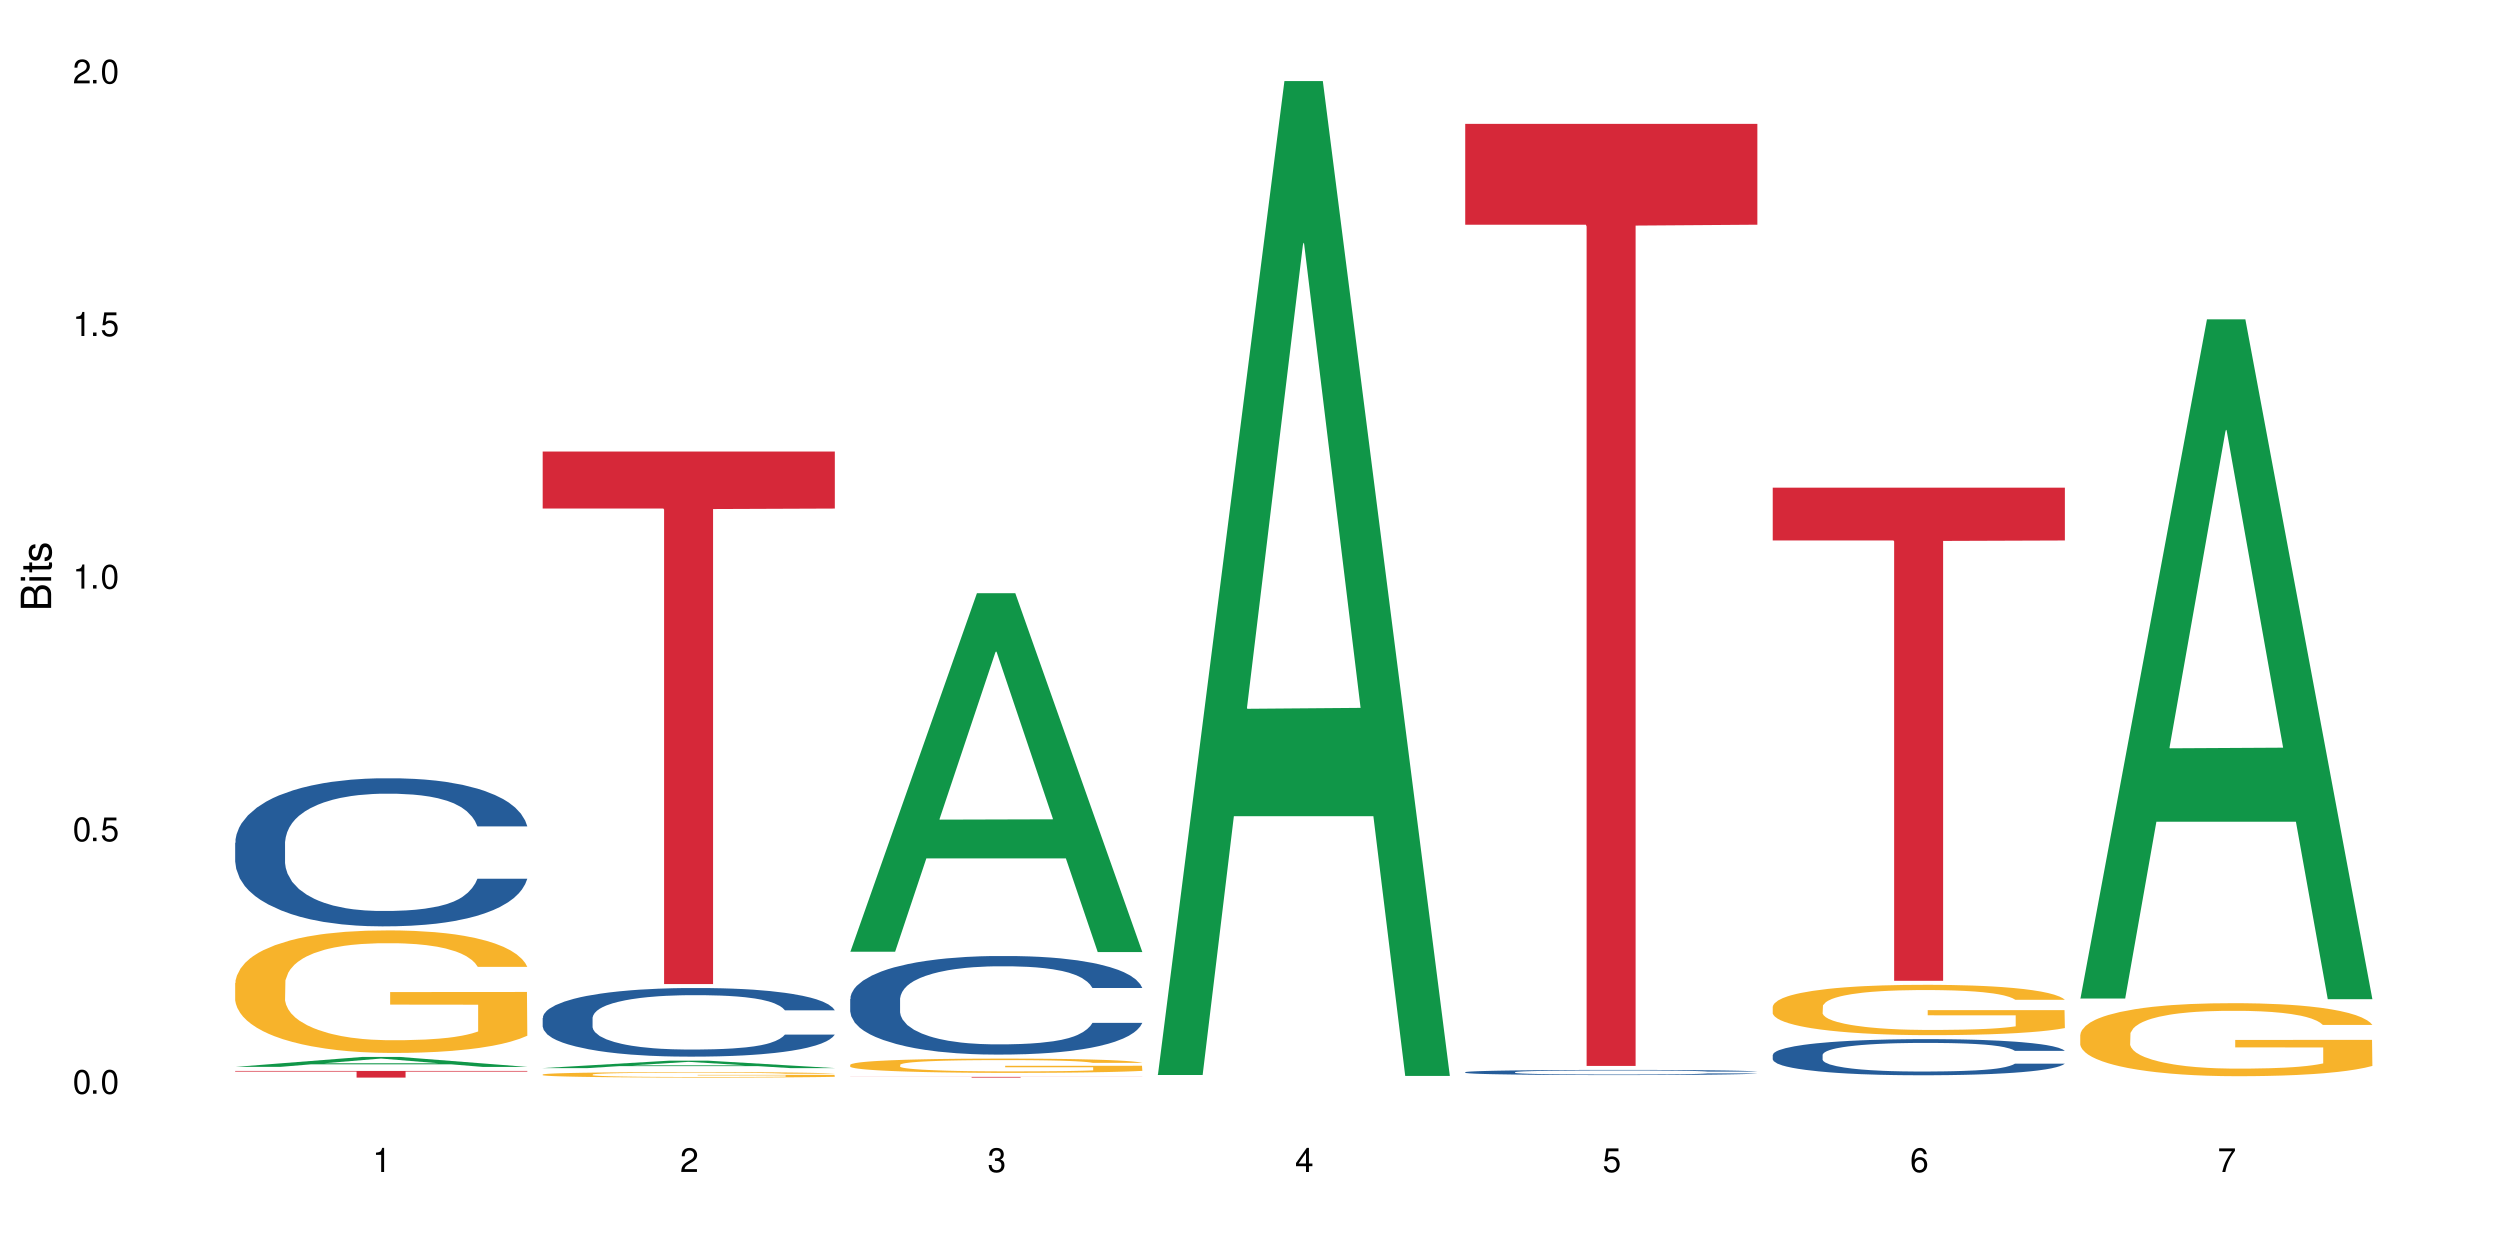
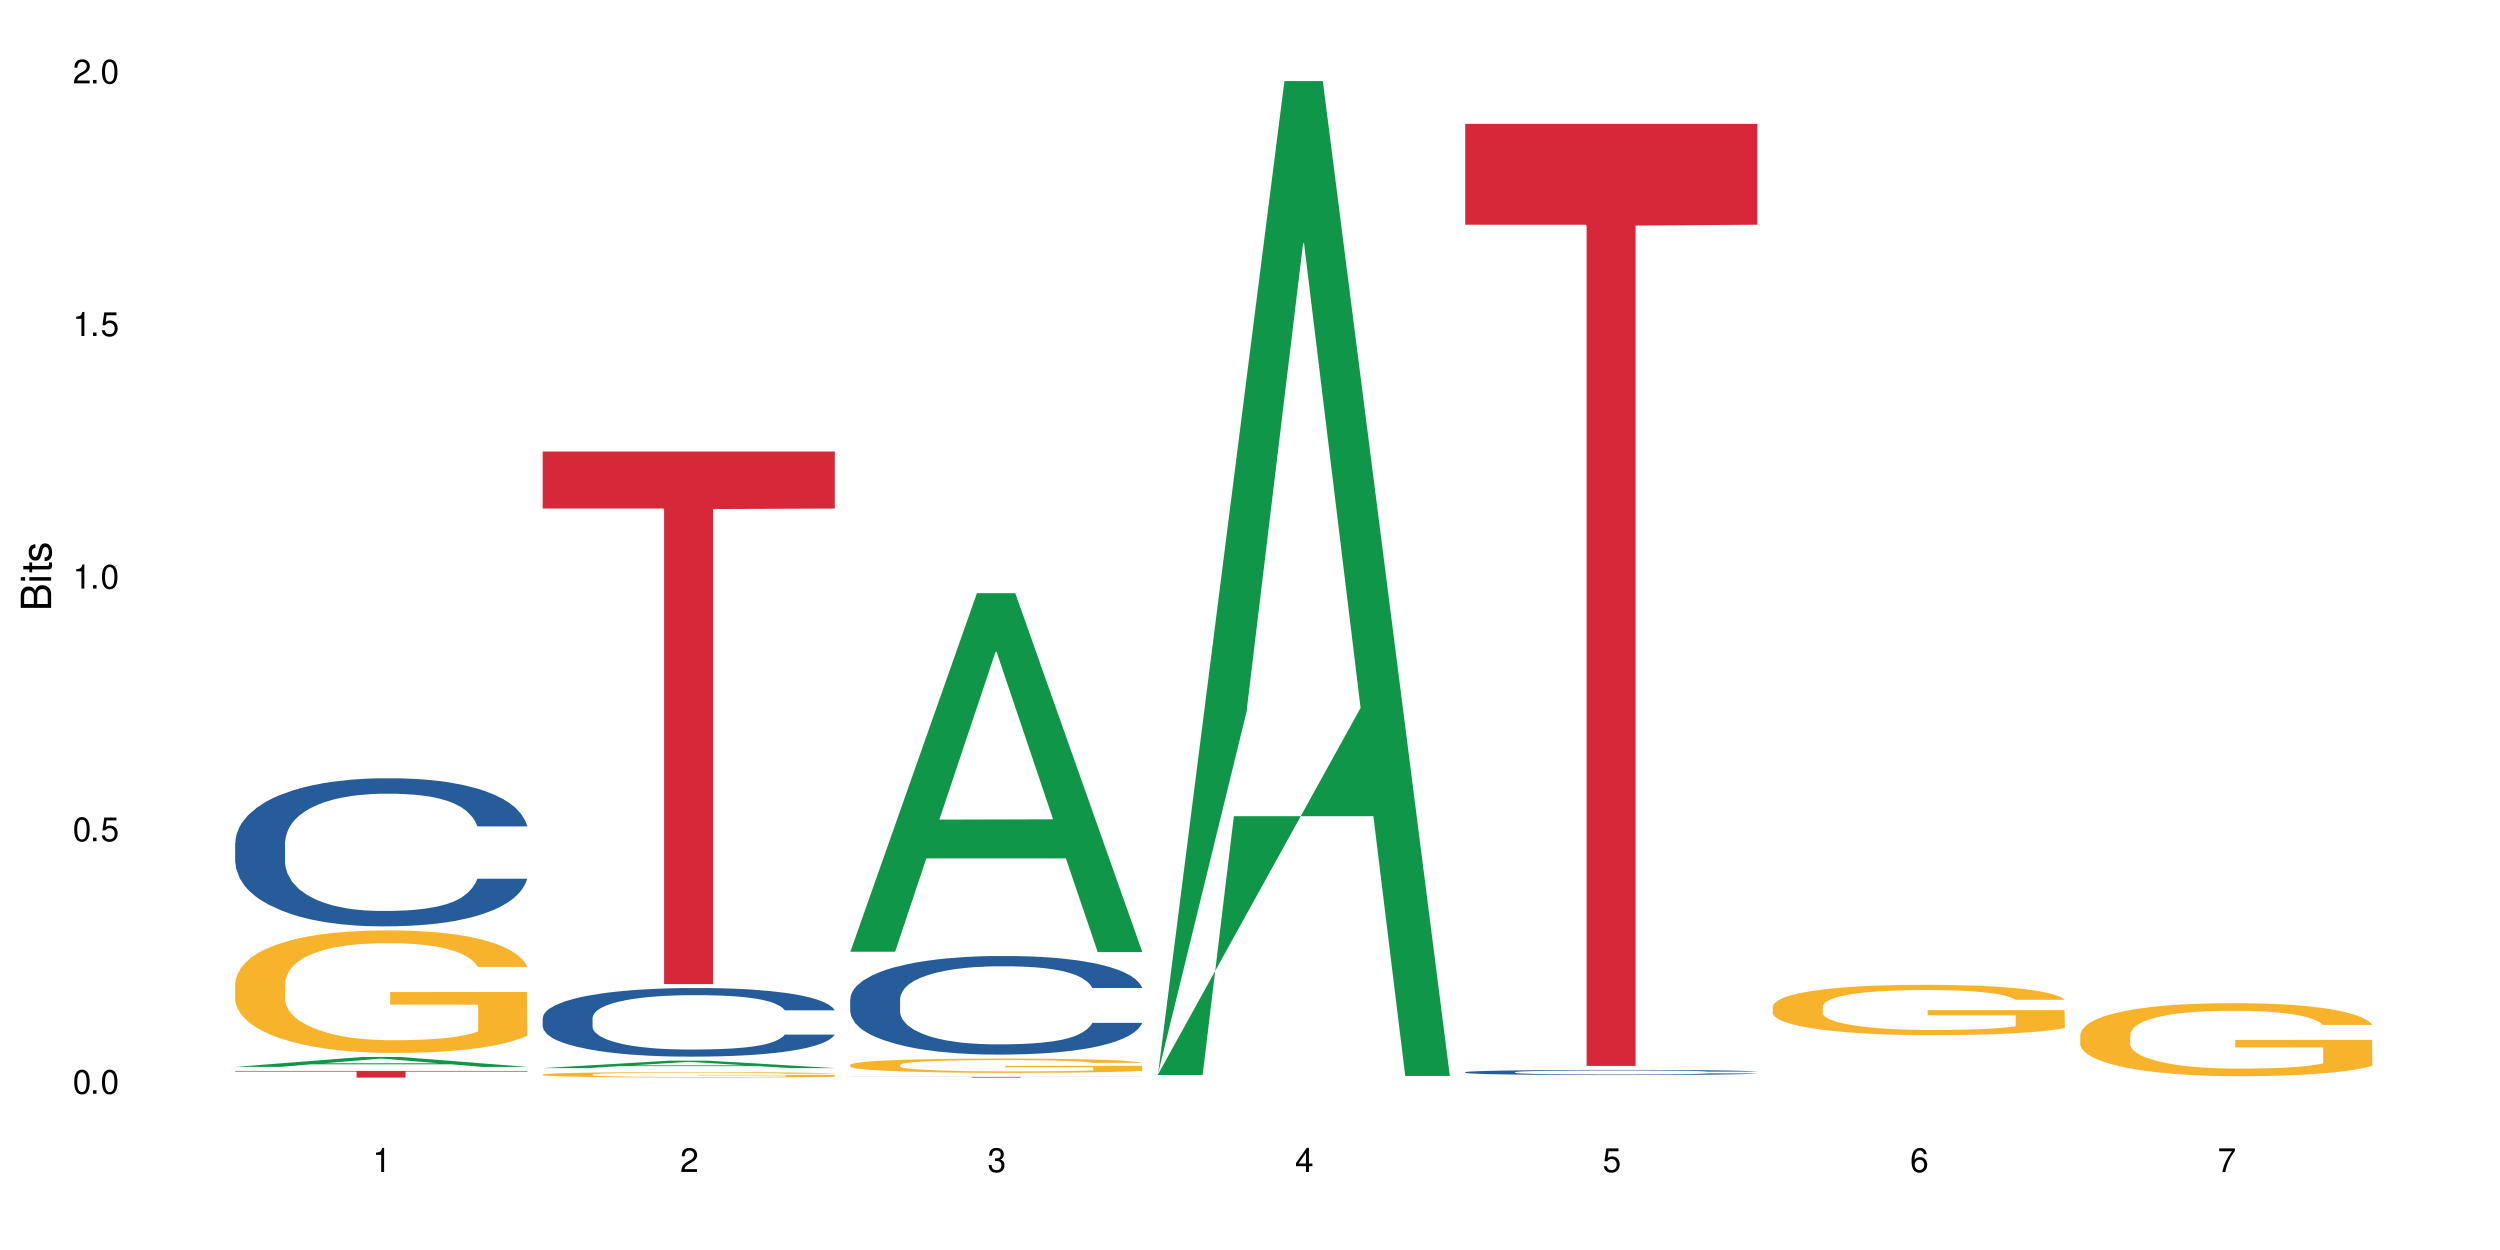
<svg xmlns="http://www.w3.org/2000/svg" xmlns:xlink="http://www.w3.org/1999/xlink" width="720" height="360" viewBox="0 0 720 360">
  <defs>
    <g>
      <g id="glyph-0-0">
</g>
      <g id="glyph-0-1">
        <path d="M 2.641 -6.938 C 2 -6.938 1.422 -6.656 1.078 -6.172 C 0.641 -5.562 0.406 -4.641 0.406 -3.359 C 0.406 -1.016 1.188 0.219 2.641 0.219 C 4.078 0.219 4.859 -1.016 4.859 -3.297 C 4.859 -4.641 4.656 -5.547 4.203 -6.172 C 3.844 -6.656 3.281 -6.938 2.641 -6.938 Z M 2.641 -6.188 C 3.547 -6.188 4 -5.25 4 -3.375 C 4 -1.406 3.562 -0.484 2.625 -0.484 C 1.734 -0.484 1.281 -1.438 1.281 -3.344 C 1.281 -5.25 1.734 -6.188 2.641 -6.188 Z M 2.641 -6.188 " />
      </g>
      <g id="glyph-0-2">
        <path d="M 1.828 -1 L 0.828 -1 L 0.828 0 L 1.828 0 Z M 1.828 -1 " />
      </g>
      <g id="glyph-0-3">
        <path d="M 4.562 -6.797 L 1.062 -6.797 L 0.547 -3.094 L 1.328 -3.094 C 1.719 -3.562 2.047 -3.734 2.578 -3.734 C 3.484 -3.734 4.062 -3.109 4.062 -2.094 C 4.062 -1.125 3.484 -0.531 2.578 -0.531 C 1.828 -0.531 1.375 -0.906 1.188 -1.672 L 0.328 -1.672 C 0.453 -1.109 0.547 -0.844 0.75 -0.594 C 1.125 -0.078 1.828 0.219 2.594 0.219 C 3.969 0.219 4.922 -0.781 4.922 -2.219 C 4.922 -3.562 4.031 -4.484 2.719 -4.484 C 2.25 -4.484 1.859 -4.359 1.469 -4.062 L 1.734 -5.969 L 4.562 -5.969 Z M 4.562 -6.797 " />
      </g>
      <g id="glyph-0-4">
        <path d="M 2.484 -4.938 L 2.484 0 L 3.328 0 L 3.328 -6.938 L 2.766 -6.938 C 2.469 -5.875 2.281 -5.734 0.984 -5.562 L 0.984 -4.938 Z M 2.484 -4.938 " />
      </g>
      <g id="glyph-0-5">
        <path d="M 4.859 -0.828 L 1.281 -0.828 C 1.359 -1.406 1.672 -1.781 2.5 -2.281 L 3.469 -2.828 C 4.406 -3.344 4.906 -4.062 4.906 -4.906 C 4.906 -5.484 4.672 -6.031 4.266 -6.406 C 3.859 -6.766 3.375 -6.938 2.719 -6.938 C 1.859 -6.938 1.219 -6.625 0.844 -6.031 C 0.609 -5.672 0.5 -5.234 0.484 -4.531 L 1.328 -4.531 C 1.359 -5.016 1.406 -5.281 1.531 -5.516 C 1.75 -5.938 2.188 -6.203 2.703 -6.203 C 3.469 -6.203 4.031 -5.641 4.031 -4.891 C 4.031 -4.344 3.719 -3.859 3.125 -3.516 L 2.234 -3 C 0.812 -2.172 0.406 -1.531 0.328 -0.016 L 4.859 -0.016 Z M 4.859 -0.828 " />
      </g>
      <g id="glyph-0-6">
        <path d="M 2.125 -3.188 L 2.578 -3.188 C 3.5 -3.188 3.984 -2.766 3.984 -1.922 C 3.984 -1.062 3.469 -0.531 2.594 -0.531 C 1.656 -0.531 1.203 -1 1.156 -2.016 L 0.312 -2.016 C 0.344 -1.453 0.438 -1.094 0.609 -0.781 C 0.953 -0.109 1.625 0.219 2.547 0.219 C 3.953 0.219 4.859 -0.625 4.859 -1.938 C 4.859 -2.828 4.516 -3.297 3.703 -3.594 C 4.344 -3.844 4.656 -4.328 4.656 -5.031 C 4.656 -6.219 3.875 -6.938 2.578 -6.938 C 1.203 -6.938 0.484 -6.172 0.453 -4.703 L 1.297 -4.703 C 1.312 -5.125 1.344 -5.359 1.453 -5.578 C 1.641 -5.969 2.062 -6.203 2.594 -6.203 C 3.344 -6.203 3.797 -5.75 3.797 -5 C 3.797 -4.516 3.609 -4.219 3.25 -4.047 C 3.016 -3.953 2.703 -3.922 2.125 -3.906 Z M 2.125 -3.188 " />
      </g>
      <g id="glyph-0-7">
        <path d="M 3.141 -1.672 L 3.141 0 L 3.984 0 L 3.984 -1.672 L 4.984 -1.672 L 4.984 -2.438 L 3.984 -2.438 L 3.984 -6.938 L 3.359 -6.938 L 0.266 -2.578 L 0.266 -1.672 Z M 3.141 -2.438 L 1 -2.438 L 3.141 -5.5 Z M 3.141 -2.438 " />
      </g>
      <g id="glyph-0-8">
        <path d="M 4.781 -5.125 C 4.609 -6.266 3.891 -6.938 2.844 -6.938 C 2.094 -6.938 1.422 -6.578 1.031 -5.953 C 0.594 -5.266 0.406 -4.422 0.406 -3.172 C 0.406 -2 0.578 -1.25 0.984 -0.641 C 1.359 -0.078 1.953 0.219 2.703 0.219 C 3.984 0.219 4.922 -0.75 4.922 -2.094 C 4.922 -3.375 4.062 -4.281 2.844 -4.281 C 2.172 -4.281 1.641 -4.031 1.281 -3.516 C 1.281 -5.234 1.828 -6.188 2.797 -6.188 C 3.391 -6.188 3.797 -5.797 3.938 -5.125 Z M 2.734 -3.531 C 3.547 -3.531 4.062 -2.953 4.062 -2.031 C 4.062 -1.156 3.484 -0.531 2.703 -0.531 C 1.922 -0.531 1.328 -1.188 1.328 -2.078 C 1.328 -2.938 1.906 -3.531 2.734 -3.531 Z M 2.734 -3.531 " />
      </g>
      <g id="glyph-0-9">
        <path d="M 4.984 -6.797 L 0.438 -6.797 L 0.438 -5.969 L 4.109 -5.969 C 2.5 -3.656 1.828 -2.234 1.328 0 L 2.219 0 C 2.594 -2.172 3.453 -4.047 4.984 -6.094 Z M 4.984 -6.797 " />
      </g>
      <g id="glyph-1-0">
</g>
      <g id="glyph-1-1">
        <path d="M 0 -0.953 L 0 -4.891 C 0 -5.719 -0.234 -6.344 -0.734 -6.797 C -1.188 -7.234 -1.812 -7.469 -2.5 -7.469 C -3.547 -7.469 -4.188 -7 -4.625 -5.875 C -4.984 -6.688 -5.625 -7.094 -6.531 -7.094 C -7.172 -7.094 -7.734 -6.859 -8.141 -6.391 C -8.562 -5.922 -8.75 -5.344 -8.75 -4.5 L -8.75 -0.953 Z M -4.984 -2.062 L -7.766 -2.062 L -7.766 -4.219 C -7.766 -4.844 -7.688 -5.203 -7.453 -5.5 C -7.219 -5.812 -6.859 -5.969 -6.375 -5.969 C -5.891 -5.969 -5.531 -5.812 -5.297 -5.5 C -5.062 -5.203 -4.984 -4.844 -4.984 -4.219 Z M -0.984 -2.062 L -4 -2.062 L -4 -4.781 C -4 -5.766 -3.438 -6.359 -2.484 -6.359 C -1.547 -6.359 -0.984 -5.766 -0.984 -4.781 Z M -0.984 -2.062 " />
      </g>
      <g id="glyph-1-2">
        <path d="M -6.281 -1.797 L -6.281 -0.797 L 0 -0.797 L 0 -1.797 Z M -8.75 -1.797 L -8.75 -0.797 L -7.484 -0.797 L -7.484 -1.797 Z M -8.75 -1.797 " />
      </g>
      <g id="glyph-1-3">
        <path d="M -6.281 -3.047 L -6.281 -2.016 L -8.016 -2.016 L -8.016 -1.016 L -6.281 -1.016 L -6.281 -0.172 L -5.469 -0.172 L -5.469 -1.016 L -0.719 -1.016 C -0.078 -1.016 0.281 -1.453 0.281 -2.234 C 0.281 -2.5 0.25 -2.719 0.188 -3.047 L -0.641 -3.047 C -0.609 -2.906 -0.594 -2.766 -0.594 -2.562 C -0.594 -2.141 -0.719 -2.016 -1.156 -2.016 L -5.469 -2.016 L -5.469 -3.047 Z M -6.281 -3.047 " />
      </g>
      <g id="glyph-1-4">
        <path d="M -4.531 -5.25 C -5.766 -5.25 -6.469 -4.422 -6.469 -2.969 C -6.469 -1.516 -5.719 -0.562 -4.547 -0.562 C -3.562 -0.562 -3.094 -1.062 -2.734 -2.562 L -2.516 -3.484 C -2.344 -4.188 -2.094 -4.469 -1.641 -4.469 C -1.047 -4.469 -0.641 -3.875 -0.641 -3 C -0.641 -2.453 -0.797 -2 -1.062 -1.75 C -1.25 -1.594 -1.422 -1.531 -1.875 -1.469 L -1.875 -0.406 C -0.422 -0.453 0.281 -1.266 0.281 -2.922 C 0.281 -4.5 -0.5 -5.516 -1.719 -5.516 C -2.656 -5.516 -3.172 -4.984 -3.469 -3.734 L -3.703 -2.766 C -3.891 -1.953 -4.156 -1.609 -4.594 -1.609 C -5.188 -1.609 -5.547 -2.125 -5.547 -2.938 C -5.547 -3.75 -5.203 -4.172 -4.531 -4.203 Z M -4.531 -5.25 " />
      </g>
    </g>
  </defs>
  <rect x="-72" y="-36" width="864" height="432" fill="rgb(100%, 100%, 100%)" fill-opacity="1" />
  <path fill-rule="nonzero" fill="rgb(6.275%, 58.824%, 28.235%)" fill-opacity="1" d="M 67.73 307.266 L 67.82 307.262 L 104.227 304.406 L 115.281 304.406 L 151.867 307.27 L 139.012 307.27 L 129.844 306.52 L 89.664 306.52 L 80.676 307.266 L 67.73 307.266 L 93.527 306.211 L 126.156 306.211 L 109.887 304.875 L 109.707 304.871 L 109.527 304.879 L 93.438 306.211 L 93.527 306.211 Z M 67.73 307.266 " />
  <path fill-rule="nonzero" fill="rgb(14.51%, 36.078%, 60%)" fill-opacity="1" d="M 67.73 242.711 L 67.832 242.676 L 67.832 241.738 L 68.141 240.258 L 68.859 238.387 L 69.578 237.102 L 71.426 234.801 L 73.988 232.582 L 76.656 230.867 L 78.605 229.852 L 80.352 229.074 L 84.352 227.633 L 86.918 226.891 L 89.688 226.227 L 93.074 225.566 L 95.535 225.176 L 101.078 224.551 L 105.18 224.281 L 108.363 224.164 L 115.238 224.164 L 119.34 224.32 L 122.316 224.512 L 125.598 224.824 L 128.371 225.176 L 133.191 226.031 L 137.5 227.125 L 139.449 227.746 L 142.527 228.957 L 144.891 230.125 L 146.531 231.137 L 148.379 232.582 L 150.02 234.336 L 151.25 236.32 L 151.867 237.996 L 137.5 237.996 L 136.785 236.438 L 135.961 235.23 L 134.422 233.633 L 132.883 232.504 L 130.73 231.371 L 128.781 230.633 L 126.113 229.891 L 123.754 229.422 L 121.289 229.074 L 118.93 228.84 L 114.414 228.605 L 109.184 228.605 L 107.234 228.684 L 103.23 228.996 L 101.078 229.27 L 98 229.812 L 95.844 230.32 L 93.281 231.098 L 91.535 231.762 L 89.379 232.773 L 87.84 233.672 L 86.098 234.957 L 85.07 235.934 L 84.148 237.023 L 83.328 238.309 L 82.711 239.672 L 82.301 241.113 L 82.094 242.52 L 82.094 248.559 L 82.301 249.961 L 82.812 251.598 L 84.148 253.977 L 86.098 256.043 L 88.355 257.68 L 90.508 258.848 L 91.742 259.395 L 93.383 260.016 L 95.945 260.797 L 99.641 261.574 L 101.797 261.887 L 105.078 262.199 L 108.465 262.355 L 112.98 262.355 L 116.98 262.199 L 119.648 262.004 L 122.418 261.691 L 126.215 261.031 L 128.574 260.406 L 130.629 259.664 L 132.168 258.926 L 133.191 258.301 L 134.73 257.094 L 135.961 255.77 L 136.887 254.402 L 137.5 253.078 L 151.867 253.078 L 151.25 254.637 L 150.328 256.156 L 149.402 257.289 L 147.969 258.652 L 146.324 259.859 L 143.965 261.223 L 142.016 262.121 L 139.449 263.094 L 137.09 263.836 L 134.527 264.496 L 130.73 265.277 L 128.266 265.668 L 125.598 266.02 L 122.418 266.328 L 118.418 266.602 L 114.109 266.758 L 110.105 266.797 L 105.797 266.719 L 102.617 266.562 L 98.41 266.211 L 93.176 265.512 L 89.379 264.77 L 86.406 264.031 L 83.84 263.25 L 80.969 262.199 L 77.273 260.484 L 75.016 259.16 L 73.477 258.066 L 71.734 256.547 L 70.5 255.184 L 69.066 253 L 68.039 250.234 L 67.73 248.09 Z M 67.73 242.711 " />
  <path fill-rule="nonzero" fill="rgb(96.863%, 70.196%, 16.863%)" fill-opacity="1" d="M 67.73 283.07 L 67.832 283.039 L 67.832 282.395 L 68.242 280.945 L 69.27 278.945 L 70.605 277.301 L 72.039 276.012 L 72.965 275.332 L 74.504 274.367 L 75.836 273.656 L 79.223 272.207 L 83.531 270.852 L 85.891 270.27 L 88.559 269.723 L 92.355 269.109 L 94.102 268.887 L 99.438 268.367 L 105.488 268.047 L 112.16 267.949 L 115.238 267.98 L 119.441 268.109 L 125.188 268.465 L 128.473 268.789 L 131.039 269.109 L 133.707 269.531 L 136.988 270.176 L 140.066 270.949 L 142.527 271.723 L 144.992 272.688 L 147.043 273.723 L 148.789 274.852 L 150.328 276.203 L 151.25 277.332 L 151.867 278.461 L 137.605 278.461 L 136.785 277.332 L 135.859 276.461 L 134.32 275.398 L 132.781 274.625 L 131.242 274.012 L 128.371 273.172 L 125.906 272.656 L 122.828 272.207 L 119.855 271.914 L 116.469 271.723 L 114.414 271.656 L 108.977 271.656 L 104.055 271.883 L 101.18 272.141 L 99.129 272.398 L 96.254 272.883 L 94.512 273.27 L 93.484 273.527 L 90.406 274.527 L 88.355 275.43 L 87.227 276.043 L 85.789 277.012 L 84.762 277.879 L 83.633 279.172 L 83.02 280.137 L 82.199 282.328 L 82.094 288.133 L 82.402 289.359 L 83.02 290.68 L 83.84 291.84 L 85.07 293.066 L 86.301 294 L 88.457 295.258 L 90.305 296.098 L 91.742 296.645 L 94.512 297.516 L 95.641 297.805 L 98.309 298.387 L 101.078 298.84 L 104.465 299.227 L 107.027 299.418 L 111.133 299.578 L 116.363 299.578 L 122.52 299.387 L 126.422 299.129 L 129.09 298.871 L 130.832 298.645 L 132.988 298.289 L 134.527 297.969 L 135.961 297.613 L 137.707 297.066 L 137.707 289.359 L 112.363 289.328 L 112.363 285.715 L 151.762 285.684 L 151.867 298.289 L 149.711 299.16 L 147.043 300 L 144.48 300.645 L 141.812 301.191 L 138.016 301.805 L 134.938 302.191 L 130.215 302.645 L 125.906 302.934 L 121.395 303.125 L 117.391 303.223 L 112.672 303.254 L 108.465 303.191 L 103.949 302.996 L 100.359 302.738 L 97.074 302.418 L 93.793 301.996 L 89.688 301.32 L 87.02 300.773 L 84.25 300.094 L 81.48 299.289 L 79.016 298.418 L 77.375 297.742 L 75.734 296.969 L 73.988 296 L 72.348 294.906 L 71.117 293.906 L 69.988 292.777 L 69.168 291.711 L 68.348 290.262 L 67.938 289.102 L 67.73 288.102 Z M 67.73 283.07 " />
  <path fill-rule="nonzero" fill="rgb(83.922%, 15.686%, 22.353%)" fill-opacity="1" d="M 67.73 308.422 L 151.867 308.422 L 151.867 308.625 L 116.801 308.629 L 116.801 310.344 L 102.695 310.344 L 102.695 308.629 L 102.488 308.625 L 67.73 308.625 Z M 67.73 308.422 " />
  <path fill-rule="nonzero" fill="rgb(6.275%, 58.824%, 28.235%)" fill-opacity="1" d="M 156.293 307.613 L 156.383 307.609 L 192.789 305.469 L 203.844 305.469 L 240.43 307.613 L 227.574 307.613 L 218.406 307.055 L 178.227 307.055 L 169.238 307.613 L 156.293 307.613 L 182.094 306.824 L 214.723 306.82 L 198.453 305.82 L 198.273 305.82 L 198.094 305.824 L 182.004 306.82 L 182.094 306.824 Z M 156.293 307.613 " />
  <path fill-rule="nonzero" fill="rgb(14.51%, 36.078%, 60%)" fill-opacity="1" d="M 156.293 293.156 L 156.398 293.137 L 156.398 292.703 L 156.703 292.02 L 157.422 291.152 L 158.141 290.555 L 159.988 289.488 L 162.555 288.461 L 165.223 287.668 L 167.172 287.195 L 168.914 286.836 L 172.918 286.168 L 175.48 285.824 L 178.25 285.516 L 181.637 285.211 L 184.102 285.027 L 189.641 284.742 L 193.746 284.613 L 196.926 284.559 L 203.801 284.559 L 207.902 284.633 L 210.879 284.723 L 214.164 284.867 L 216.934 285.027 L 221.754 285.426 L 226.066 285.934 L 228.016 286.223 L 231.094 286.781 L 233.453 287.324 L 235.094 287.793 L 236.941 288.461 L 238.582 289.273 L 239.812 290.195 L 240.43 290.973 L 226.066 290.973 L 225.348 290.25 L 224.527 289.688 L 222.988 288.949 L 221.449 288.426 L 219.293 287.902 L 217.344 287.559 L 214.676 287.215 L 212.316 286.996 L 209.855 286.836 L 207.492 286.727 L 202.98 286.617 L 197.746 286.617 L 195.797 286.656 L 191.797 286.801 L 189.641 286.926 L 186.562 287.18 L 184.406 287.414 L 181.844 287.773 L 180.098 288.082 L 177.945 288.551 L 176.406 288.965 L 174.66 289.562 L 173.633 290.016 L 172.711 290.52 L 171.891 291.117 L 171.273 291.746 L 170.863 292.414 L 170.66 293.066 L 170.66 295.867 L 170.863 296.516 L 171.379 297.273 L 172.711 298.375 L 174.66 299.332 L 176.918 300.09 L 179.074 300.633 L 180.305 300.887 L 181.945 301.176 L 184.512 301.535 L 188.203 301.898 L 190.359 302.043 L 193.641 302.188 L 197.027 302.258 L 201.543 302.258 L 205.543 302.188 L 208.211 302.098 L 210.98 301.953 L 214.777 301.645 L 217.137 301.355 L 219.191 301.012 L 220.73 300.668 L 221.754 300.379 L 223.293 299.82 L 224.527 299.207 L 225.449 298.574 L 226.066 297.961 L 240.43 297.961 L 239.812 298.684 L 238.891 299.387 L 237.969 299.91 L 236.531 300.543 L 234.891 301.102 L 232.527 301.734 L 230.578 302.152 L 228.016 302.602 L 225.656 302.945 L 223.09 303.254 L 219.293 303.613 L 216.832 303.793 L 214.164 303.957 L 210.98 304.102 L 206.98 304.227 L 202.672 304.301 L 198.668 304.316 L 194.359 304.281 L 191.18 304.211 L 186.973 304.047 L 181.738 303.723 L 177.945 303.379 L 174.969 303.035 L 172.402 302.676 L 169.531 302.188 L 165.836 301.391 L 163.578 300.777 L 162.039 300.273 L 160.297 299.566 L 159.066 298.938 L 157.629 297.926 L 156.602 296.641 L 156.293 295.648 Z M 156.293 293.156 " />
  <path fill-rule="nonzero" fill="rgb(96.863%, 70.196%, 16.863%)" fill-opacity="1" d="M 156.293 309.441 L 156.398 309.441 L 156.398 309.41 L 156.809 309.348 L 157.832 309.258 L 159.168 309.184 L 160.605 309.125 L 161.527 309.098 L 163.066 309.055 L 164.398 309.023 L 167.785 308.957 L 172.094 308.895 L 174.457 308.871 L 177.121 308.848 L 180.918 308.82 L 182.664 308.809 L 188 308.785 L 194.051 308.77 L 200.723 308.766 L 203.801 308.77 L 208.008 308.773 L 213.754 308.789 L 217.035 308.805 L 219.602 308.82 L 222.27 308.836 L 225.551 308.867 L 228.629 308.902 L 231.094 308.934 L 233.555 308.977 L 235.605 309.023 L 237.352 309.074 L 238.891 309.137 L 239.812 309.188 L 240.43 309.234 L 226.168 309.234 L 225.348 309.188 L 224.422 309.148 L 222.883 309.098 L 221.344 309.066 L 219.805 309.039 L 216.934 309 L 214.473 308.977 L 211.395 308.957 L 208.418 308.945 L 205.031 308.934 L 197.543 308.934 L 192.617 308.941 L 189.742 308.953 L 187.691 308.965 L 184.816 308.988 L 183.074 309.004 L 182.047 309.016 L 178.969 309.059 L 176.918 309.102 L 175.789 309.129 L 174.352 309.172 L 173.328 309.211 L 172.199 309.27 L 171.582 309.312 L 170.762 309.41 L 170.66 309.668 L 170.965 309.723 L 171.582 309.781 L 172.402 309.832 L 173.633 309.887 L 174.867 309.93 L 177.02 309.988 L 178.867 310.023 L 180.305 310.047 L 183.074 310.086 L 184.203 310.102 L 186.871 310.125 L 189.641 310.145 L 193.027 310.164 L 195.59 310.172 L 199.695 310.18 L 204.93 310.18 L 211.086 310.172 L 214.984 310.16 L 217.652 310.148 L 219.395 310.137 L 221.551 310.121 L 223.09 310.109 L 224.527 310.09 L 226.27 310.066 L 226.27 309.723 L 200.926 309.723 L 200.926 309.559 L 240.328 309.559 L 240.43 310.121 L 238.273 310.16 L 235.605 310.199 L 233.043 310.227 L 230.375 310.25 L 226.578 310.277 L 223.5 310.297 L 218.781 310.316 L 214.473 310.328 L 209.957 310.34 L 205.953 310.344 L 201.234 310.344 L 197.027 310.34 L 192.512 310.332 L 188.922 310.32 L 185.641 310.305 L 182.355 310.289 L 178.25 310.258 L 175.582 310.234 L 172.812 310.203 L 170.043 310.168 L 167.582 310.129 L 165.938 310.098 L 164.297 310.062 L 162.555 310.02 L 160.91 309.969 L 159.68 309.926 L 158.551 309.875 L 157.73 309.828 L 156.91 309.762 L 156.5 309.711 L 156.293 309.668 Z M 156.293 309.441 " />
  <path fill-rule="nonzero" fill="rgb(83.922%, 15.686%, 22.353%)" fill-opacity="1" d="M 156.293 130.047 L 240.43 130.047 L 240.43 146.465 L 205.363 146.605 L 205.363 283.406 L 191.258 283.406 L 191.258 146.75 L 191.051 146.465 L 156.293 146.465 Z M 156.293 130.047 " />
  <path fill-rule="nonzero" fill="rgb(6.275%, 58.824%, 28.235%)" fill-opacity="1" d="M 244.859 274.094 L 244.949 273.996 L 281.352 170.848 L 292.41 170.848 L 328.992 274.188 L 316.141 274.188 L 306.969 247.215 L 266.789 247.215 L 257.801 274.094 L 244.859 274.094 L 270.656 236.055 L 303.285 235.957 L 287.016 187.734 L 286.836 187.637 L 286.656 187.926 L 270.566 235.957 L 270.656 236.055 Z M 244.859 274.094 " />
  <path fill-rule="nonzero" fill="rgb(14.51%, 36.078%, 60%)" fill-opacity="1" d="M 244.859 287.691 L 244.961 287.664 L 244.961 287.043 L 245.27 286.059 L 245.988 284.812 L 246.703 283.957 L 248.551 282.426 L 251.117 280.945 L 253.785 279.805 L 255.734 279.129 L 257.477 278.609 L 261.48 277.652 L 264.043 277.156 L 266.816 276.719 L 270.199 276.277 L 272.664 276.016 L 278.203 275.602 L 282.309 275.418 L 285.488 275.34 L 292.363 275.34 L 296.469 275.445 L 299.441 275.574 L 302.727 275.781 L 305.496 276.016 L 310.32 276.586 L 314.629 277.312 L 316.578 277.73 L 319.656 278.531 L 322.016 279.312 L 323.656 279.984 L 325.504 280.945 L 327.145 282.113 L 328.379 283.438 L 328.992 284.551 L 314.629 284.551 L 313.91 283.516 L 313.09 282.711 L 311.551 281.645 L 310.012 280.895 L 307.855 280.141 L 305.906 279.648 L 303.238 279.156 L 300.879 278.844 L 298.418 278.609 L 296.059 278.457 L 291.543 278.301 L 286.309 278.301 L 284.359 278.352 L 280.359 278.559 L 278.203 278.742 L 275.125 279.105 L 272.973 279.441 L 270.406 279.961 L 268.66 280.402 L 266.508 281.074 L 264.969 281.672 L 263.223 282.527 L 262.199 283.176 L 261.273 283.902 L 260.453 284.762 L 259.84 285.668 L 259.426 286.629 L 259.223 287.562 L 259.223 291.582 L 259.426 292.516 L 259.941 293.605 L 261.273 295.191 L 263.223 296.566 L 265.48 297.656 L 267.637 298.434 L 268.867 298.797 L 270.508 299.211 L 273.074 299.73 L 276.77 300.25 L 278.922 300.457 L 282.207 300.664 L 285.59 300.77 L 290.105 300.77 L 294.109 300.664 L 296.773 300.535 L 299.547 300.328 L 303.344 299.887 L 305.703 299.473 L 307.754 298.977 L 309.293 298.484 L 310.32 298.07 L 311.859 297.266 L 313.09 296.383 L 314.012 295.477 L 314.629 294.594 L 328.992 294.594 L 328.379 295.633 L 327.453 296.645 L 326.531 297.395 L 325.094 298.305 L 323.453 299.109 L 321.094 300.016 L 319.145 300.613 L 316.578 301.262 L 314.219 301.754 L 311.652 302.195 L 307.855 302.715 L 305.395 302.973 L 302.727 303.207 L 299.547 303.414 L 295.543 303.598 L 291.234 303.699 L 287.234 303.727 L 282.926 303.676 L 279.742 303.57 L 275.535 303.336 L 270.305 302.871 L 266.508 302.375 L 263.531 301.883 L 260.965 301.363 L 258.094 300.664 L 254.398 299.523 L 252.145 298.641 L 250.605 297.914 L 248.859 296.902 L 247.629 295.996 L 246.191 294.543 L 245.164 292.699 L 244.859 291.273 Z M 244.859 287.691 " />
  <path fill-rule="nonzero" fill="rgb(96.863%, 70.196%, 16.863%)" fill-opacity="1" d="M 244.859 306.637 L 244.961 306.633 L 244.961 306.559 L 245.371 306.391 L 246.398 306.156 L 247.73 305.965 L 249.168 305.816 L 250.09 305.738 L 251.629 305.625 L 252.965 305.543 L 256.348 305.375 L 260.66 305.215 L 263.02 305.148 L 265.688 305.086 L 269.484 305.012 L 271.227 304.988 L 276.562 304.926 L 282.617 304.891 L 289.285 304.879 L 292.363 304.883 L 296.57 304.898 L 302.316 304.938 L 305.598 304.977 L 308.164 305.012 L 310.832 305.062 L 314.117 305.137 L 317.195 305.227 L 319.656 305.316 L 322.117 305.43 L 324.172 305.551 L 325.914 305.68 L 327.453 305.84 L 328.379 305.969 L 328.992 306.102 L 314.73 306.102 L 313.91 305.969 L 312.988 305.867 L 311.449 305.746 L 309.91 305.656 L 308.371 305.582 L 305.496 305.484 L 303.035 305.426 L 299.957 305.375 L 296.98 305.34 L 293.594 305.316 L 291.543 305.309 L 286.105 305.309 L 281.18 305.336 L 278.309 305.367 L 276.254 305.395 L 273.383 305.453 L 271.637 305.496 L 270.613 305.527 L 267.535 305.645 L 265.48 305.75 L 264.352 305.82 L 262.918 305.934 L 261.891 306.035 L 260.762 306.184 L 260.145 306.297 L 259.324 306.551 L 259.223 307.227 L 259.531 307.367 L 260.145 307.523 L 260.965 307.656 L 262.199 307.801 L 263.43 307.91 L 265.582 308.055 L 267.43 308.152 L 268.867 308.215 L 271.637 308.316 L 272.766 308.352 L 275.434 308.418 L 278.203 308.473 L 281.59 308.516 L 284.156 308.539 L 288.258 308.559 L 293.492 308.559 L 299.648 308.535 L 303.547 308.504 L 306.215 308.477 L 307.961 308.449 L 310.113 308.406 L 311.652 308.371 L 313.09 308.328 L 314.832 308.266 L 314.832 307.367 L 289.492 307.363 L 289.492 306.945 L 328.891 306.941 L 328.992 308.406 L 326.84 308.508 L 324.172 308.605 L 321.605 308.68 L 318.938 308.746 L 315.141 308.816 L 312.062 308.863 L 307.344 308.914 L 303.035 308.949 L 298.52 308.969 L 294.52 308.98 L 289.797 308.984 L 285.59 308.977 L 281.078 308.957 L 277.484 308.926 L 274.203 308.887 L 270.918 308.84 L 266.816 308.762 L 264.148 308.695 L 261.379 308.617 L 258.605 308.523 L 256.145 308.422 L 254.504 308.344 L 252.859 308.254 L 251.117 308.141 L 249.477 308.016 L 248.242 307.898 L 247.113 307.766 L 246.293 307.645 L 245.473 307.473 L 245.062 307.34 L 244.859 307.223 Z M 244.859 306.637 " />
  <path fill-rule="nonzero" fill="rgb(83.922%, 15.686%, 22.353%)" fill-opacity="1" d="M 244.859 310.137 L 328.992 310.137 L 328.992 310.16 L 293.93 310.16 L 293.93 310.344 L 279.82 310.344 L 279.82 310.16 L 244.859 310.16 Z M 244.859 310.137 " />
-   <path fill-rule="nonzero" fill="rgb(6.275%, 58.824%, 28.235%)" fill-opacity="1" d="M 333.422 309.594 L 333.512 309.328 L 369.914 23.344 L 380.973 23.344 L 417.555 309.863 L 404.703 309.863 L 395.535 235.074 L 355.355 235.074 L 346.363 309.594 L 333.422 309.594 L 359.219 204.133 L 391.848 203.867 L 375.578 70.156 L 375.398 69.887 L 375.219 70.695 L 359.129 203.867 L 359.219 204.133 Z M 333.422 309.594 " />
+   <path fill-rule="nonzero" fill="rgb(6.275%, 58.824%, 28.235%)" fill-opacity="1" d="M 333.422 309.594 L 333.512 309.328 L 369.914 23.344 L 380.973 23.344 L 417.555 309.863 L 404.703 309.863 L 395.535 235.074 L 355.355 235.074 L 346.363 309.594 L 333.422 309.594 L 391.848 203.867 L 375.578 70.156 L 375.398 69.887 L 375.219 70.695 L 359.129 203.867 L 359.219 204.133 Z M 333.422 309.594 " />
  <path fill-rule="nonzero" fill="rgb(14.51%, 36.078%, 60%)" fill-opacity="1" d="M 421.984 308.781 L 422.086 308.777 L 422.086 308.746 L 422.395 308.695 L 423.113 308.629 L 423.832 308.586 L 425.68 308.504 L 428.242 308.43 L 430.91 308.367 L 432.859 308.332 L 434.605 308.305 L 438.605 308.258 L 441.172 308.23 L 443.941 308.207 L 447.328 308.184 L 449.789 308.172 L 455.332 308.148 L 459.434 308.141 L 462.617 308.137 L 469.488 308.137 L 473.594 308.141 L 476.57 308.148 L 479.852 308.16 L 482.625 308.172 L 487.445 308.199 L 491.754 308.238 L 493.703 308.262 L 496.781 308.301 L 499.145 308.344 L 500.785 308.379 L 502.633 308.43 L 504.273 308.488 L 505.504 308.559 L 506.121 308.617 L 491.754 308.617 L 491.035 308.562 L 490.215 308.52 L 488.676 308.465 L 487.137 308.426 L 484.984 308.387 L 483.035 308.359 L 480.367 308.336 L 478.008 308.32 L 475.543 308.305 L 473.184 308.297 L 468.668 308.289 L 463.438 308.289 L 461.488 308.293 L 457.484 308.305 L 455.332 308.312 L 452.254 308.332 L 450.098 308.352 L 447.531 308.375 L 445.789 308.398 L 443.633 308.434 L 442.094 308.465 L 440.352 308.512 L 439.324 308.543 L 438.402 308.582 L 437.582 308.629 L 436.965 308.676 L 436.555 308.727 L 436.348 308.773 L 436.348 308.984 L 436.555 309.031 L 437.066 309.09 L 438.402 309.172 L 440.352 309.242 L 442.609 309.301 L 444.762 309.34 L 445.992 309.359 L 447.637 309.383 L 450.199 309.41 L 453.895 309.438 L 456.051 309.445 L 459.332 309.457 L 462.719 309.461 L 467.234 309.461 L 471.234 309.457 L 473.902 309.449 L 476.672 309.441 L 480.469 309.418 L 482.828 309.395 L 484.879 309.371 L 486.418 309.344 L 487.445 309.32 L 488.984 309.281 L 490.215 309.234 L 491.141 309.188 L 491.754 309.141 L 506.121 309.141 L 505.504 309.195 L 504.582 309.246 L 503.656 309.285 L 502.223 309.336 L 500.578 309.375 L 498.219 309.422 L 496.27 309.453 L 493.703 309.488 L 491.344 309.516 L 488.781 309.539 L 484.984 309.562 L 482.52 309.578 L 479.852 309.59 L 476.672 309.602 L 472.672 309.609 L 468.363 309.617 L 464.359 309.617 L 460.051 309.613 L 456.871 309.609 L 452.664 309.598 L 447.43 309.574 L 443.633 309.547 L 440.66 309.52 L 438.094 309.492 L 435.219 309.457 L 431.527 309.398 L 429.27 309.352 L 427.73 309.312 L 425.984 309.262 L 424.754 309.215 L 423.32 309.137 L 422.293 309.043 L 421.984 308.969 Z M 421.984 308.781 " />
  <path fill-rule="nonzero" fill="rgb(83.922%, 15.686%, 22.353%)" fill-opacity="1" d="M 421.984 35.672 L 506.121 35.672 L 506.121 64.715 L 471.055 64.969 L 471.055 306.984 L 456.945 306.984 L 456.945 65.227 L 456.742 64.715 L 421.984 64.715 Z M 421.984 35.672 " />
-   <path fill-rule="nonzero" fill="rgb(14.51%, 36.078%, 60%)" fill-opacity="1" d="M 510.547 303.801 L 510.652 303.793 L 510.652 303.566 L 510.957 303.203 L 511.676 302.746 L 512.395 302.434 L 514.242 301.875 L 516.809 301.332 L 519.473 300.914 L 521.426 300.668 L 523.168 300.477 L 527.168 300.125 L 529.734 299.945 L 532.504 299.781 L 535.891 299.621 L 538.355 299.527 L 543.895 299.375 L 548 299.309 L 551.18 299.277 L 558.055 299.277 L 562.156 299.316 L 565.133 299.363 L 568.418 299.441 L 571.188 299.527 L 576.008 299.734 L 580.32 300 L 582.27 300.152 L 585.348 300.449 L 587.707 300.734 L 589.348 300.98 L 591.195 301.332 L 592.836 301.758 L 594.066 302.242 L 594.684 302.652 L 580.32 302.652 L 579.602 302.273 L 578.781 301.977 L 577.242 301.59 L 575.703 301.312 L 573.547 301.035 L 571.598 300.855 L 568.93 300.676 L 566.57 300.562 L 564.105 300.477 L 561.746 300.418 L 557.234 300.363 L 552 300.363 L 550.051 300.383 L 546.051 300.457 L 543.895 300.523 L 540.816 300.656 L 538.66 300.781 L 536.098 300.969 L 534.352 301.133 L 532.199 301.379 L 530.66 301.598 L 528.914 301.91 L 527.887 302.148 L 526.965 302.414 L 526.145 302.73 L 525.527 303.062 L 525.117 303.414 L 524.914 303.754 L 524.914 305.227 L 525.117 305.57 L 525.629 305.969 L 526.965 306.551 L 528.914 307.051 L 531.172 307.453 L 533.324 307.738 L 534.559 307.871 L 536.199 308.023 L 538.766 308.211 L 542.457 308.402 L 544.613 308.477 L 547.895 308.555 L 551.281 308.594 L 555.797 308.594 L 559.797 308.555 L 562.465 308.508 L 565.234 308.43 L 569.031 308.27 L 571.391 308.117 L 573.445 307.938 L 574.984 307.758 L 576.008 307.605 L 577.547 307.309 L 578.781 306.984 L 579.703 306.652 L 580.32 306.332 L 594.684 306.332 L 594.066 306.711 L 593.145 307.082 L 592.223 307.355 L 590.785 307.688 L 589.145 307.984 L 586.781 308.316 L 584.832 308.535 L 582.27 308.773 L 579.91 308.953 L 577.344 309.113 L 573.547 309.305 L 571.086 309.398 L 568.418 309.484 L 565.234 309.562 L 561.234 309.629 L 556.926 309.668 L 552.922 309.676 L 548.613 309.656 L 545.434 309.617 L 541.227 309.531 L 535.992 309.363 L 532.199 309.18 L 529.223 309 L 526.656 308.812 L 523.785 308.555 L 520.09 308.137 L 517.832 307.812 L 516.293 307.547 L 514.551 307.176 L 513.316 306.844 L 511.883 306.312 L 510.855 305.637 L 510.547 305.113 Z M 510.547 303.801 " />
  <path fill-rule="nonzero" fill="rgb(96.863%, 70.196%, 16.863%)" fill-opacity="1" d="M 510.547 289.836 L 510.652 289.824 L 510.652 289.559 L 511.062 288.961 L 512.086 288.141 L 513.422 287.465 L 514.855 286.938 L 515.781 286.656 L 517.32 286.262 L 518.652 285.969 L 522.039 285.375 L 526.348 284.816 L 528.707 284.578 L 531.375 284.355 L 535.172 284.102 L 536.918 284.008 L 542.254 283.797 L 548.305 283.664 L 554.977 283.625 L 558.055 283.637 L 562.262 283.691 L 568.008 283.836 L 571.289 283.969 L 573.855 284.102 L 576.523 284.273 L 579.805 284.539 L 582.883 284.855 L 585.348 285.176 L 587.809 285.57 L 589.859 285.996 L 591.605 286.461 L 593.145 287.016 L 594.066 287.48 L 594.684 287.941 L 580.422 287.941 L 579.602 287.48 L 578.676 287.121 L 577.137 286.684 L 575.598 286.367 L 574.059 286.113 L 571.188 285.77 L 568.723 285.559 L 565.645 285.375 L 562.672 285.254 L 559.285 285.176 L 557.234 285.148 L 551.793 285.148 L 546.871 285.242 L 543.996 285.348 L 541.945 285.453 L 539.07 285.652 L 537.328 285.809 L 536.301 285.918 L 533.223 286.328 L 531.172 286.699 L 530.043 286.949 L 528.605 287.348 L 527.582 287.703 L 526.453 288.234 L 525.836 288.633 L 525.016 289.531 L 524.914 291.914 L 525.219 292.418 L 525.836 292.961 L 526.656 293.438 L 527.887 293.941 L 529.121 294.324 L 531.273 294.844 L 533.121 295.188 L 534.559 295.41 L 537.328 295.77 L 538.457 295.887 L 541.125 296.125 L 543.895 296.312 L 547.281 296.473 L 549.844 296.551 L 553.949 296.617 L 559.184 296.617 L 565.34 296.539 L 569.238 296.43 L 571.906 296.324 L 573.648 296.234 L 575.805 296.086 L 577.344 295.953 L 578.781 295.809 L 580.523 295.582 L 580.523 292.418 L 555.18 292.406 L 555.18 290.922 L 594.582 290.91 L 594.684 296.086 L 592.527 296.445 L 589.859 296.789 L 587.297 297.055 L 584.629 297.277 L 580.832 297.531 L 577.754 297.688 L 573.035 297.875 L 568.723 297.992 L 564.211 298.074 L 560.207 298.113 L 555.488 298.125 L 551.281 298.102 L 546.766 298.02 L 543.176 297.914 L 539.895 297.781 L 536.609 297.609 L 532.504 297.332 L 529.836 297.105 L 527.066 296.828 L 524.297 296.496 L 521.836 296.141 L 520.191 295.863 L 518.551 295.543 L 516.809 295.148 L 515.164 294.695 L 513.934 294.285 L 512.805 293.824 L 511.984 293.387 L 511.164 292.789 L 510.754 292.312 L 510.547 291.902 Z M 510.547 289.836 " />
-   <path fill-rule="nonzero" fill="rgb(83.922%, 15.686%, 22.353%)" fill-opacity="1" d="M 510.547 140.453 L 594.684 140.453 L 594.684 155.656 L 559.617 155.789 L 559.617 282.473 L 545.512 282.473 L 545.512 155.922 L 545.305 155.656 L 510.547 155.656 Z M 510.547 140.453 " />
-   <path fill-rule="nonzero" fill="rgb(6.275%, 58.824%, 28.235%)" fill-opacity="1" d="M 599.113 287.578 L 599.203 287.395 L 635.605 91.969 L 646.664 91.969 L 683.246 287.762 L 670.395 287.762 L 661.223 236.652 L 621.043 236.652 L 612.055 287.578 L 599.113 287.578 L 624.91 215.512 L 657.539 215.328 L 641.27 123.957 L 641.09 123.773 L 640.91 124.328 L 624.82 215.328 L 624.91 215.512 Z M 599.113 287.578 " />
  <path fill-rule="nonzero" fill="rgb(96.863%, 70.196%, 16.863%)" fill-opacity="1" d="M 599.113 297.922 L 599.215 297.906 L 599.215 297.52 L 599.625 296.656 L 600.652 295.465 L 601.984 294.484 L 603.422 293.715 L 604.344 293.312 L 605.883 292.738 L 607.219 292.312 L 610.602 291.449 L 614.914 290.641 L 617.273 290.297 L 619.941 289.969 L 623.738 289.605 L 625.48 289.469 L 630.816 289.164 L 636.871 288.973 L 643.539 288.914 L 646.617 288.934 L 650.824 289.008 L 656.57 289.223 L 659.852 289.414 L 662.418 289.605 L 665.086 289.855 L 668.367 290.238 L 671.445 290.699 L 673.91 291.16 L 676.371 291.738 L 678.426 292.352 L 680.168 293.023 L 681.707 293.832 L 682.633 294.504 L 683.246 295.176 L 668.984 295.176 L 668.164 294.504 L 667.242 293.984 L 665.703 293.352 L 664.164 292.891 L 662.625 292.523 L 659.75 292.027 L 657.289 291.719 L 654.211 291.449 L 651.234 291.277 L 647.848 291.16 L 645.797 291.121 L 640.359 291.121 L 635.434 291.258 L 632.559 291.41 L 630.508 291.566 L 627.637 291.852 L 625.891 292.082 L 624.863 292.238 L 621.785 292.832 L 619.734 293.371 L 618.605 293.734 L 617.168 294.312 L 616.145 294.832 L 615.016 295.598 L 614.398 296.176 L 613.578 297.48 L 613.477 300.941 L 613.785 301.668 L 614.398 302.457 L 615.219 303.148 L 616.453 303.879 L 617.684 304.438 L 619.836 305.184 L 621.684 305.684 L 623.121 306.012 L 625.891 306.531 L 627.02 306.703 L 629.688 307.051 L 632.457 307.316 L 635.844 307.547 L 638.41 307.664 L 642.512 307.758 L 647.746 307.758 L 653.902 307.645 L 657.801 307.492 L 660.469 307.336 L 662.211 307.203 L 664.367 306.992 L 665.906 306.801 L 667.344 306.586 L 669.086 306.262 L 669.086 301.668 L 643.742 301.652 L 643.742 299.5 L 683.145 299.48 L 683.246 306.992 L 681.094 307.512 L 678.426 308.008 L 675.859 308.395 L 673.191 308.719 L 669.395 309.086 L 666.316 309.316 L 661.598 309.586 L 657.289 309.758 L 652.773 309.871 L 648.773 309.93 L 644.051 309.949 L 639.844 309.91 L 635.332 309.797 L 631.738 309.641 L 628.457 309.449 L 625.172 309.199 L 621.07 308.797 L 618.402 308.469 L 615.629 308.066 L 612.859 307.586 L 610.398 307.066 L 608.758 306.664 L 607.113 306.203 L 605.371 305.629 L 603.73 304.973 L 602.496 304.379 L 601.367 303.707 L 600.547 303.07 L 599.727 302.207 L 599.316 301.516 L 599.113 300.922 Z M 599.113 297.922 " />
  <g fill="rgb(0%, 0%, 0%)" fill-opacity="1">
    <use xlink:href="#glyph-0-1" x="20.965" y="314.993" />
    <use xlink:href="#glyph-0-2" x="25.965" y="314.993" />
    <use xlink:href="#glyph-0-1" x="28.965" y="314.993" />
  </g>
  <g fill="rgb(0%, 0%, 0%)" fill-opacity="1">
    <use xlink:href="#glyph-0-1" x="20.965" y="242.251" />
    <use xlink:href="#glyph-0-2" x="25.965" y="242.251" />
    <use xlink:href="#glyph-0-3" x="28.965" y="242.251" />
  </g>
  <g fill="rgb(0%, 0%, 0%)" fill-opacity="1">
    <use xlink:href="#glyph-0-4" x="20.965" y="169.509" />
    <use xlink:href="#glyph-0-2" x="25.965" y="169.509" />
    <use xlink:href="#glyph-0-1" x="28.965" y="169.509" />
  </g>
  <g fill="rgb(0%, 0%, 0%)" fill-opacity="1">
    <use xlink:href="#glyph-0-4" x="20.965" y="96.767" />
    <use xlink:href="#glyph-0-2" x="25.965" y="96.767" />
    <use xlink:href="#glyph-0-3" x="28.965" y="96.767" />
  </g>
  <g fill="rgb(0%, 0%, 0%)" fill-opacity="1">
    <use xlink:href="#glyph-0-5" x="20.965" y="24.024" />
    <use xlink:href="#glyph-0-2" x="25.965" y="24.024" />
    <use xlink:href="#glyph-0-1" x="28.965" y="24.024" />
  </g>
  <g fill="rgb(0%, 0%, 0%)" fill-opacity="1">
    <use xlink:href="#glyph-0-4" x="107.297" y="337.532" />
  </g>
  <g fill="rgb(0%, 0%, 0%)" fill-opacity="1">
    <use xlink:href="#glyph-0-5" x="195.863" y="337.532" />
  </g>
  <g fill="rgb(0%, 0%, 0%)" fill-opacity="1">
    <use xlink:href="#glyph-0-6" x="284.426" y="337.532" />
  </g>
  <g fill="rgb(0%, 0%, 0%)" fill-opacity="1">
    <use xlink:href="#glyph-0-7" x="372.988" y="337.532" />
  </g>
  <g fill="rgb(0%, 0%, 0%)" fill-opacity="1">
    <use xlink:href="#glyph-0-3" x="461.551" y="337.532" />
  </g>
  <g fill="rgb(0%, 0%, 0%)" fill-opacity="1">
    <use xlink:href="#glyph-0-8" x="550.117" y="337.532" />
  </g>
  <g fill="rgb(0%, 0%, 0%)" fill-opacity="1">
    <use xlink:href="#glyph-0-9" x="638.68" y="337.532" />
  </g>
  <g fill="rgb(0%, 0%, 0%)" fill-opacity="1">
    <use xlink:href="#glyph-1-1" x="14.725" y="176.012" />
    <use xlink:href="#glyph-1-2" x="14.725" y="168.012" />
    <use xlink:href="#glyph-1-3" x="14.725" y="165.012" />
    <use xlink:href="#glyph-1-4" x="14.725" y="162.012" />
  </g>
</svg>